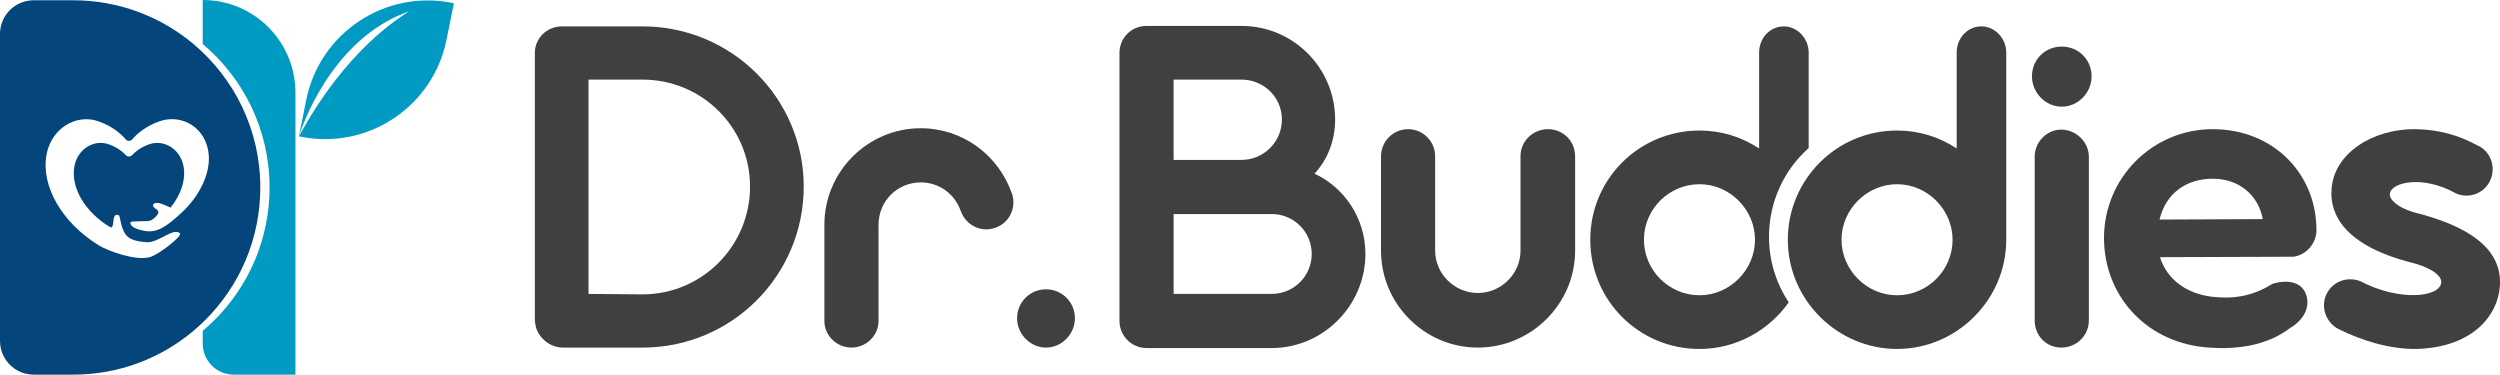
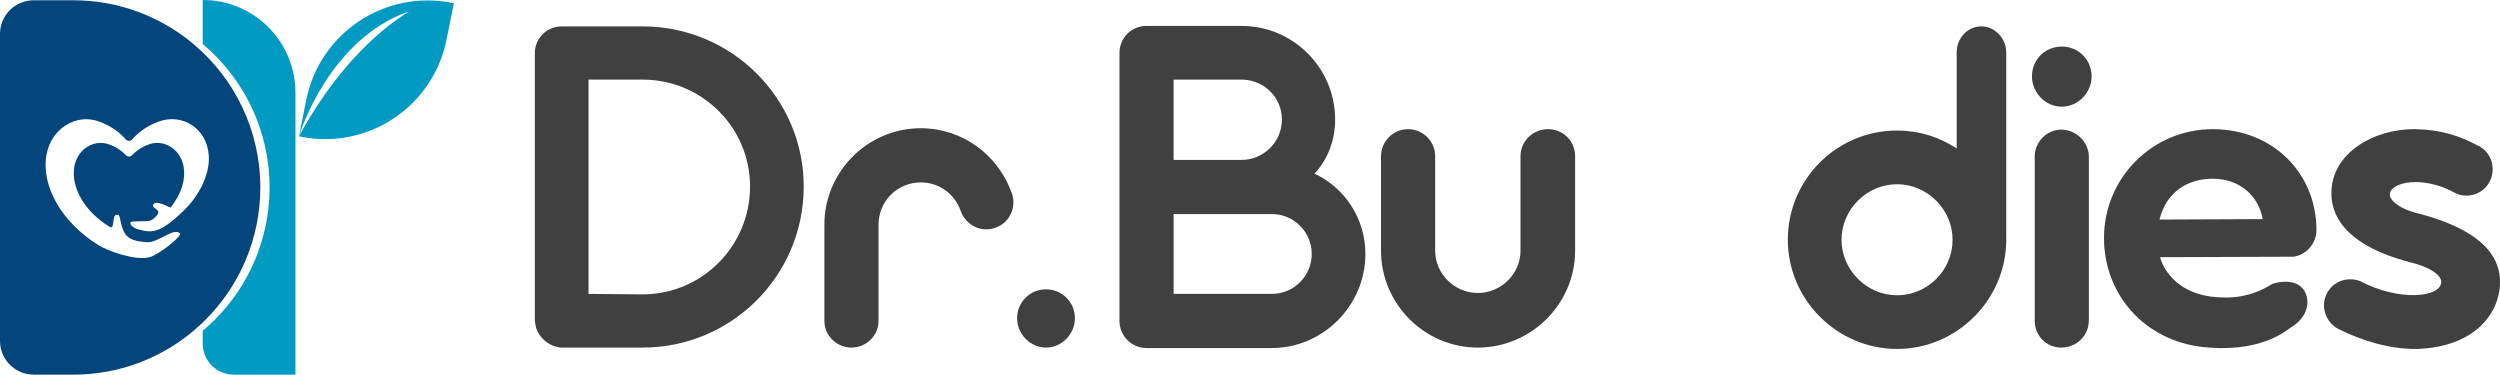
<svg xmlns="http://www.w3.org/2000/svg" width="6946" height="1041" viewBox="0 0 6946 1041" fill="none">
  <path d="M820.87 257.61V1040.89H649.36C601.8 1040.89 563.25 1002.34 563.25 954.78V919.13C574.83 909.54 585.97 899.18 596.65 888.56C690.8 794.54 748.98 664.41 748.98 520.77C748.98 360.78 676.77 217.72 563.25 122.34V0C634.43 0 698.85 28.77 745.5 75.43C792.1 122.02 820.86 186.51 820.86 257.62L820.87 257.61Z" fill="#019AC3" />
  <path d="M1261.03 8.98L1240.66 110.26C1203.12 296.61 1021.71 417.29 835.45 379.75L830.6 378.78C830.6 378.68 830.7 378.68 830.7 378.59C964.09 134.32 1110.86 49.05 1136.57 31.4C916.94 108.42 835.75 362.2 830.8 378.01L850.88 277.51C888.42 91.24 1069.83 -29.43 1256.18 8.01L1261.03 8.98Z" fill="#019AC3" />
  <path d="M537.53 122.32C447.17 46.45 330.62 0.75 203.25 0.75H93.71C41.9 0.75 0 42.49 0 94.3V947.35C0 978.71 15.53 1006.6 39.29 1023.5C39.29 1023.5 42.85 1026.23 48.7 1029.44C54.55 1032.65 62.7 1036.33 71.92 1038.27C71.94 1038.29 71.97 1038.29 72.01 1038.29C78.94 1040 86.22 1040.9 93.71 1040.9H203.25C330.62 1040.9 447.17 995.33 537.53 919.17C549.11 909.56 560.22 899.22 570.9 888.55C665.05 794.54 723.25 664.42 723.25 520.76C723.25 360.78 651.03 217.71 537.53 122.33V122.32ZM507.58 587.98C465.73 627.34 437.18 648.62 401.36 641.34C392.76 639.59 360.91 634.08 362.39 617.95C362.88 612.36 409.63 617.07 419.26 612.36C426.59 608.78 442.63 595.7 439.58 586.96C437.52 581.04 420.93 575.75 425.8 568.22C433.84 555.78 461.44 572.05 473.87 576.77C502.76 541.06 516.72 499.86 509.94 462.26C501.2 413.98 455.65 386.62 414.81 400.76C390.93 409.01 375.59 421.86 367.01 431.06C362.27 436.14 354.32 436.14 349.58 431.06C341.01 421.86 325.68 409.01 301.79 400.76C260.95 386.62 215.38 413.98 206.66 462.26C196.03 521.08 236.08 588.82 304.9 630.37C321.19 640.21 308.18 590.87 327.39 597.3C335.39 594.62 332.03 626.4 348.53 650.6C358.68 665.5 378.32 670.91 408.13 672.95C439.89 675.12 482.31 630.77 500.07 648.47C507.14 655.52 442.32 706.73 416.75 714.25C377.55 725.76 299.79 697.33 274.31 681.59C172.42 618.7 113.39 517.6 129.27 429.72C142.46 356.8 211.27 315.48 272.95 336.83C313.33 350.79 337.52 373.42 349.35 387.3C354.07 392.83 362.57 392.83 367.29 387.3C379.12 373.43 403.3 350.79 443.67 336.83C505.36 315.48 574.69 354.72 580.1 431.91C583.94 486.66 550.82 547.35 507.62 587.98H507.58Z" fill="#04457B" />
  <path d="M2233.1 518.235C2233.1 765.569 2032.95 965.718 1785.61 965.718H1561.22C1524.25 964.445 1491.09 933.837 1487.27 899.435C1487.27 898.161 1486 894.342 1486 890.522V147.246C1486 106.453 1519.15 73.298 1561.22 73.298H1785.61C2032.95 73.298 2233.1 273.447 2233.1 518.235ZM2083.93 518.235C2083.93 353.762 1950.06 221.194 1785.59 221.194H1635.14V816.574L1785.59 817.847C1950.06 817.847 2083.93 683.982 2083.93 518.235Z" fill="#404041" />
  <path d="M2290.47 891.77V624.039C2290.47 477.416 2410.3 356.308 2558.2 356.308C2672.94 356.308 2773.65 428.983 2811.9 538.631C2824.66 576.879 2804.26 620.219 2764.74 632.976C2725.22 647.007 2683.15 625.337 2669.12 585.816C2652.54 538.656 2609.2 506.775 2558.2 506.775C2493.19 506.775 2440.91 559.053 2440.91 624.064V891.795C2440.91 932.588 2406.48 965.743 2365.69 965.743C2324.89 965.743 2290.47 932.588 2290.47 891.795V891.77Z" fill="#404041" />
  <path d="M2825.9 884.13C2825.9 839.517 2861.6 803.816 2906.22 803.816C2950.83 803.816 2986.53 839.517 2986.53 884.13C2986.53 928.744 2949.56 965.718 2906.22 965.718C2862.88 965.718 2825.9 928.744 2825.9 884.13Z" fill="#404041" />
  <path d="M3110.34 891.77V147.221C3110.34 105.154 3143.49 72 3185.56 72H3449.47C3593.52 72 3709.54 189.288 3709.54 332.066C3709.54 391.984 3687.86 444.262 3652.16 482.509C3735.02 520.756 3793.67 606.164 3793.67 705.627C3793.67 848.405 3676.38 966.991 3533.6 966.991H3185.56C3143.49 966.991 3110.34 932.564 3110.34 891.77ZM3449.44 444.287C3510.63 444.287 3561.64 394.555 3561.64 332.091C3561.64 269.627 3510.63 221.169 3449.44 221.169H3260.75V444.287H3449.44ZM3533.6 816.549C3594.79 816.549 3644.52 766.817 3644.52 705.627C3644.52 644.436 3594.82 594.705 3533.6 594.705H3260.78V816.549H3533.6Z" fill="#404041" />
  <path d="M3987.45 434.076V696.714C3987.45 760.451 4041 814.002 4106.01 814.002C4171.02 814.002 4224.57 760.451 4224.57 696.714V434.076C4224.57 392.009 4259 358.854 4301.07 358.854C4343.14 358.854 4376.29 392.009 4376.29 434.076V696.714C4376.29 844.61 4253.91 965.718 4106.01 965.718C3958.12 965.718 3837.01 844.61 3837.01 696.714V434.076C3837.01 392.009 3871.44 358.854 3912.23 358.854C3953.02 358.854 3987.45 392.009 3987.45 434.076Z" fill="#404041" />
-   <path d="M4956.37 73.324C4916.85 73.324 4887.51 106.453 4887.51 145.974V412.456C4839.08 380.6 4783.01 362.7 4721.82 362.7C4553.52 362.7 4418.41 497.888 4418.41 666.107C4418.41 834.325 4553.52 969.588 4721.82 969.588C4823.5 969.588 4914.62 918.259 4969.82 839.917C4935.15 787.714 4915 725.1 4915 657.868C4915 559.528 4957.49 471.674 5025.22 411.358V145.974C5025.22 106.453 4993.37 73.324 4956.37 73.324ZM4721.82 820.344C4637.66 820.344 4567.55 751.489 4567.55 666.082C4567.55 580.674 4637.66 511.819 4721.82 511.819C4805.97 511.819 4876.08 581.997 4876.08 666.082C4876.08 750.166 4805.97 820.344 4721.82 820.344Z" fill="#404041" />
  <path d="M5574.17 657.193V666.105C5574.17 833.125 5436.48 969.537 5270.73 969.537C5104.99 969.537 4967.3 833.125 4967.3 666.105C4967.3 499.085 5102.44 362.673 5270.73 362.673C5331.92 362.673 5388.02 380.524 5436.48 412.405V145.947C5436.48 106.427 5465.81 73.272 5505.34 73.272C5542.31 73.272 5574.19 106.427 5574.19 145.947V657.193H5574.17ZM5425.02 666.13C5425.02 581.996 5354.89 511.868 5270.76 511.868C5186.62 511.868 5116.5 581.996 5116.5 666.13C5116.5 750.264 5186.62 820.393 5270.76 820.393C5354.89 820.393 5425.02 751.538 5425.02 666.13Z" fill="#404041" />
  <path d="M5645.57 212.257C5645.57 165.097 5682.54 129.396 5728.43 129.396C5774.32 129.396 5811.29 165.097 5811.29 212.257C5811.29 256.871 5774.32 296.391 5728.43 296.391C5682.54 296.391 5645.57 256.871 5645.57 212.257ZM5653.23 890.497V435.35C5653.23 394.556 5686.39 360.129 5727.18 360.129C5767.97 360.129 5803.67 394.556 5803.67 435.35V890.497C5803.67 932.564 5769.25 965.719 5727.18 965.719C5685.11 965.719 5653.23 932.564 5653.23 890.497Z" fill="#404041" />
  <path d="M6364.6 713.291L6001.25 714.564C6020.38 775.755 6073.93 815.275 6144.03 824.213C6196.31 830.579 6253.68 826.76 6313.6 788.512C6351.84 777.028 6392.64 780.873 6406.67 816.549C6420.7 853.523 6399.03 890.497 6363.33 910.894C6313.62 949.141 6237.13 975.904 6122.38 964.445C5956.64 946.594 5845.74 816.548 5845.74 661.013C5845.74 493.993 5980.88 358.854 6147.9 358.854C6314.92 358.854 6436.03 481.236 6436.03 639.343C6436.03 676.317 6407.99 708.198 6372.29 713.291H6364.65H6364.6ZM6000 610.033L6286.86 608.76C6274.1 541.178 6220.55 496.564 6147.9 496.564C6075.25 496.564 6017.85 536.085 6000 610.033Z" fill="#404041" />
  <path d="M6503.59 917.285C6466.61 901.981 6447.49 859.914 6461.52 822.94C6476.82 783.419 6518.89 766.842 6557.14 780.873C6665.51 838.244 6781.53 826.759 6782.8 783.419C6782.8 761.749 6744.55 740.079 6696.12 728.595C6515.09 681.435 6471.73 596.002 6478.12 524.601C6484.49 427.709 6590.32 357.581 6711.42 358.854C6781.55 360.128 6835.08 377.978 6882.26 403.468C6919.24 418.772 6935.81 463.385 6919.24 500.359C6903.93 536.06 6860.59 553.911 6823.62 537.333C6730.55 485.056 6642.59 506.726 6640.02 538.607C6637.48 551.364 6657.87 579.4 6725.45 594.704C6917.96 646.982 6946 728.57 6946 783.394C6946 871.348 6874.6 964.42 6715.24 969.538C6634.93 970.811 6555.89 942.774 6503.61 917.26L6503.59 917.285Z" fill="#404041" />
</svg>